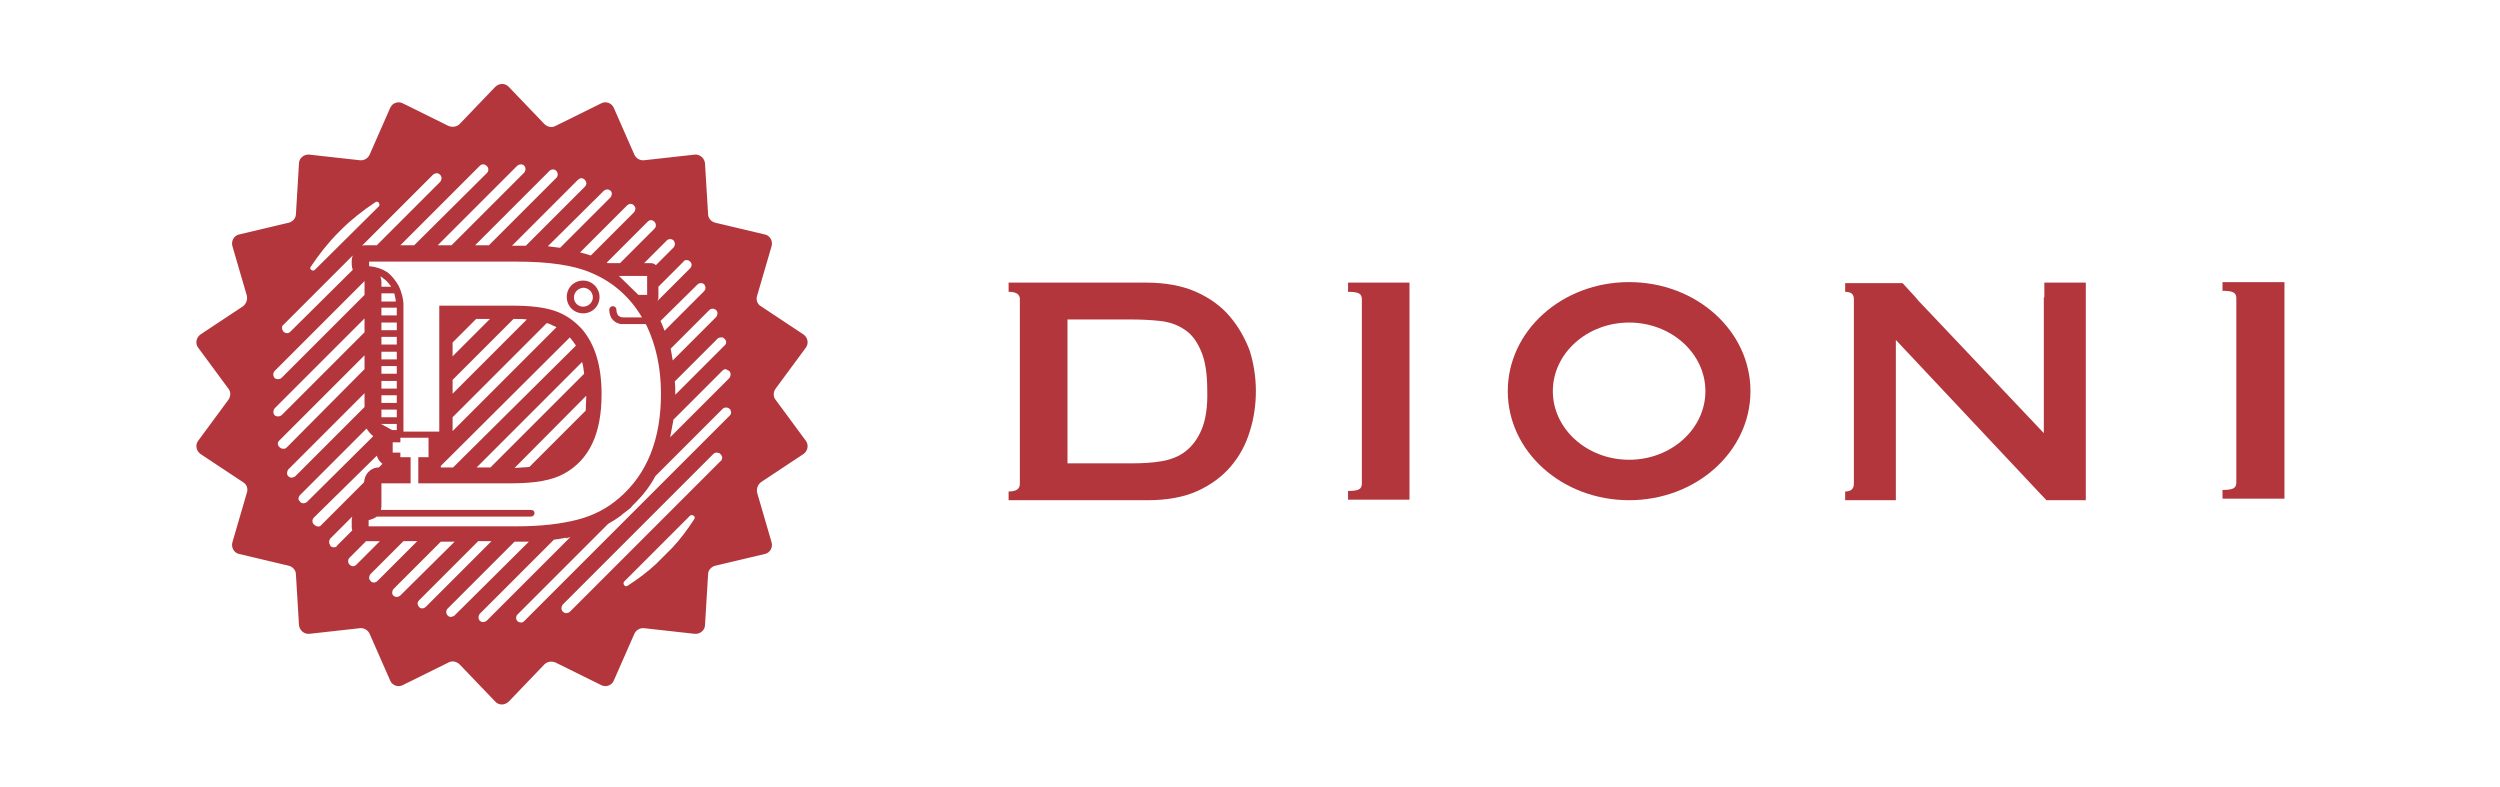
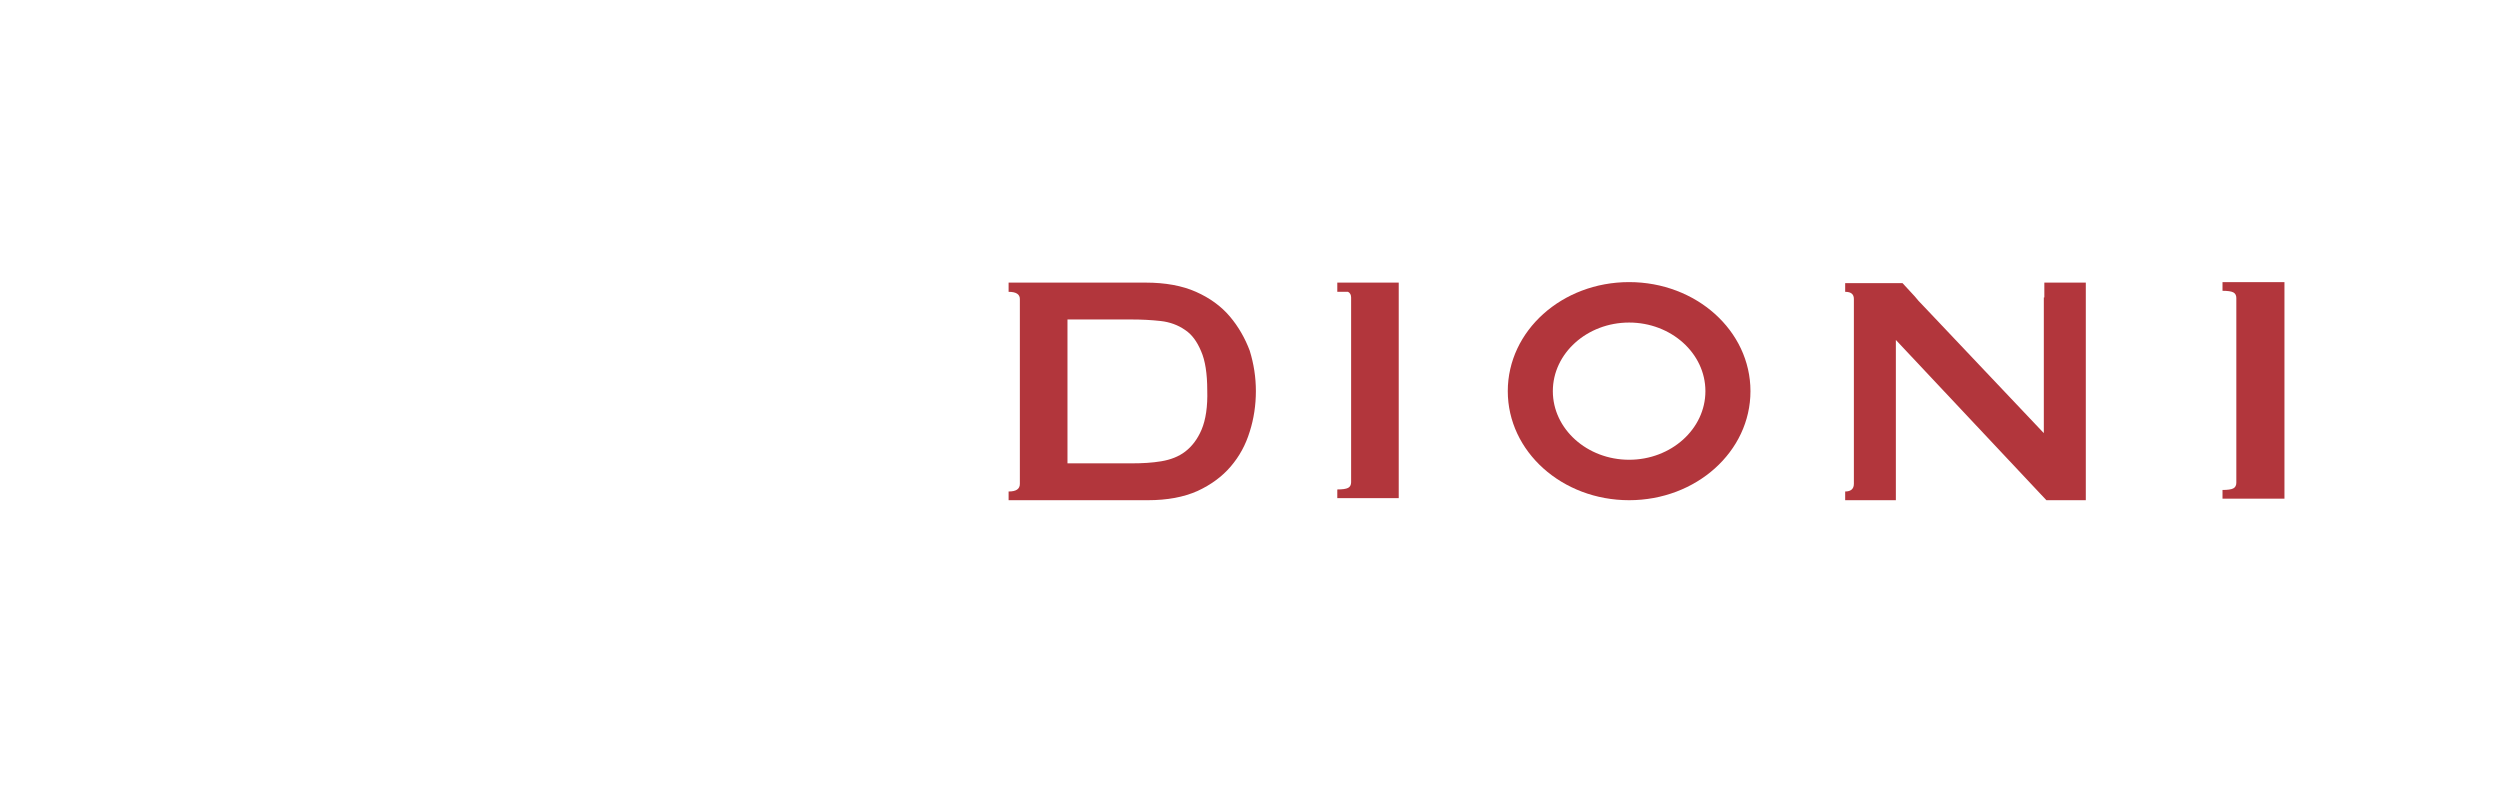
<svg xmlns="http://www.w3.org/2000/svg" version="1.1" baseProfile="basic" id="Capa_1" x="0px" y="0px" viewBox="0 0 488.3 153.8" xml:space="preserve">
  <style type="text/css">
	.st0{fill:#B2363C;}
</style>
  <g>
-     <path class="st0" d="M157.4,67.9c0.6-0.8,0.4-2-0.5-2.6l-8.3-5.5c-0.7-0.4-1-1.3-0.7-2.1l2.8-9.6c0.3-1-0.3-2.1-1.3-2.3l-9.7-2.3   c-0.8-0.2-1.4-0.9-1.4-1.7l-0.6-9.9c-0.1-1-1-1.8-2-1.7l-9.9,1.1c-0.8,0.1-1.6-0.4-1.9-1.1l-4-9.1c-0.4-1-1.6-1.4-2.5-0.9l-8.9,4.4   c-0.7,0.4-1.6,0.2-2.2-0.4l-6.9-7.2c-0.7-0.8-1.9-0.8-2.7,0l-6.9,7.2c-0.6,0.6-1.4,0.7-2.2,0.4l-8.9-4.4c-0.9-0.5-2.1-0.1-2.5,0.9   l-4,9.1c-0.3,0.7-1.1,1.2-1.9,1.1l-9.9-1.1c-1-0.1-2,0.7-2,1.7l-0.6,9.9c0,0.8-0.6,1.5-1.4,1.7l-9.7,2.3c-1,0.2-1.6,1.3-1.3,2.3   l2.8,9.6c0.2,0.8-0.1,1.6-0.7,2.1l-8.3,5.5c-0.9,0.6-1.1,1.8-0.5,2.6l5.9,8c0.5,0.6,0.5,1.5,0,2.2l-5.9,8c-0.6,0.8-0.4,2,0.5,2.6   l8.3,5.5c0.7,0.4,1,1.3,0.7,2.1l-2.8,9.6c-0.3,1,0.3,2.1,1.3,2.3l9.7,2.3c0.8,0.2,1.4,0.9,1.4,1.7l0.6,9.9c0.1,1,1,1.8,2,1.7   l9.9-1.1c0.8-0.1,1.6,0.4,1.9,1.1l4,9.1c0.4,1,1.6,1.4,2.5,0.9l8.9-4.4c0.7-0.4,1.6-0.2,2.2,0.4l6.9,7.2c0.7,0.8,1.9,0.8,2.7,0   l6.9-7.2c0.6-0.6,1.4-0.7,2.2-0.4l8.9,4.4c0.9,0.5,2.1,0.1,2.5-0.9l4-9.1c0.3-0.7,1.1-1.2,1.9-1.1l9.9,1.1c1,0.1,2-0.7,2-1.7   l0.6-9.9c0-0.8,0.6-1.5,1.4-1.7l9.7-2.3c1-0.2,1.6-1.3,1.3-2.3l-2.8-9.6c-0.2-0.8,0.1-1.6,0.7-2.1l8.3-5.5c0.9-0.6,1.1-1.8,0.5-2.6   l-5.9-8c-0.5-0.6-0.5-1.5,0-2.2L157.4,67.9z M142.1,72.3c0.4,0.1,0.6,0.4,0.6,0.8l0,0c0,0.3-0.1,0.6-0.3,0.8l-11.5,11.5   c0.2-1,0.4-2.1,0.6-3.2l0-0.1l0-0.1l9.6-9.6c0.2-0.2,0.4-0.3,0.7-0.3C141.9,72.2,142,72.2,142.1,72.3z M140.8,65.9l0.3,0   c0.3,0.1,0.6,0.4,0.7,0.7l0,0c0.1,0.3,0,0.7-0.3,0.9l-9.6,9.6c0-0.9,0-1.8-0.1-2.6l8.4-8.4C140.3,66,140.6,65.9,140.8,65.9z    M138.5,60.6c0.2-0.2,0.4-0.3,0.7-0.3l0.2,0c0.3,0.1,0.6,0.3,0.7,0.6l0.1,0l-0.1,0l0,0c0.1,0.3,0,0.7-0.2,1l-8.5,8.5   c-0.1-0.8-0.3-1.6-0.4-2.3L138.5,60.6z M136.2,55.6c0.2-0.2,0.4-0.3,0.7-0.3l0.1,0c0.3,0,0.6,0.2,0.7,0.5l0,0   c0.2,0.4,0.1,0.8-0.2,1.1l-7.7,7.7c-0.3-0.7-0.5-1.4-0.8-1.9L136.2,55.6z M134.1,50.8L134.1,50.8c0.4,0,0.6,0.2,0.8,0.4l0.1,0   l-0.1,0c0.3,0.4,0.2,0.9-0.1,1.2l-6.5,6.5c0.2-0.2,0.3-0.5,0.3-0.8V56l4.9-4.9C133.6,50.9,133.8,50.8,134.1,50.8z M103.7,99.6H74.4   c0-0.2,0.1-0.5,0.1-0.7v-4.7l0,0.2h5.7v-5.1h-2v-0.9h-1.5v-2h1.5v-0.9h5.5v1.8v2h-2v5.1h18.3c4.5,0,7.9-0.6,10.2-1.9   c4.9-2.7,7.3-7.8,7.3-15.5c0-5.6-1.3-9.8-3.9-12.8c-1.5-1.6-3.2-2.8-5.3-3.5c-2.1-0.7-4.8-1-8.3-1H85.8v24.6h-7V59.4l0,0   c0-0.6-0.2-2-0.9-3.5c-0.5-0.9-1.2-1.9-2.2-2.7c-0.9-0.6-2.2-1.1-3.6-1.2v-0.9h2.4h26.4c6.3,0,11.2,0.7,14.6,2.2   c4.3,1.8,7.6,4.8,9.9,8.7h-3.6h0c-0.1,0-0.5,0-0.8-0.2c-0.2-0.1-0.3-0.2-0.4-0.4c-0.1-0.2-0.2-0.5-0.2-0.9c0-0.4-0.3-0.7-0.7-0.7   c-0.4,0-0.7,0.3-0.7,0.7c0,0.7,0.2,1.2,0.4,1.6c0.4,0.6,1,1,1.5,1.1c0.2,0.1,0.4,0.1,0.6,0.1l0,0h4.6c0.1,0.1,0.1,0.2,0.2,0.3   c1.8,3.8,2.8,8.2,2.8,13.3c0,8.9-2.7,15.7-8.2,20.4c-2.3,2-5,3.4-8.1,4.2c-3.1,0.8-7,1.3-11.8,1.3H74.5H72v-1.2   c0.7-0.2,1.2-0.4,1.6-0.7h30.1c0.4,0,0.7-0.3,0.7-0.7S104.1,99.6,103.7,99.6z M74.5,78.7v-1.5h3v1.5H74.5z M77.5,80v1.5h-3V80H77.5   z M74.5,75.9v-1.5h3v1.5H74.5z M74.5,73v-1.5h3V73H74.5z M74.5,70.2v-1.5h3v1.5H74.5z M74.5,67.3v-1.5h3v1.5H74.5z M74.5,64.5V63h3   v1.5H74.5z M74.5,61.6v-1.5h3v1.5H74.5z M74.5,58.8v-1.5H77c0,0.1,0.1,0.2,0.1,0.4c0.1,0.4,0.2,0.8,0.2,1.2H74.5z M74.5,55.9v-0.8   c0-0.4-0.1-0.8-0.2-1.1c0.2,0.1,0.4,0.2,0.6,0.4c0.6,0.4,1.1,1,1.5,1.6H74.5z M77.5,82.9V84h-0.9l-2.2-1.2H77.5z M93,62.3h2.7   l-7.3,7.3l0-2.7L93,62.3z M88.4,62.3L88.4,62.3L88.4,62.3L88.4,62.3z M100.3,62.3h0.5c0.7,0,1.5,0,2.1,0.1L88.4,76.9l0-2.7   L100.3,62.3z M106.8,63.1c0.3,0.1,0.7,0.2,1,0.4l0,0c0.3,0.1,0.6,0.3,0.9,0.4L88.4,84.2l0-2.7L106.8,63.1z M111.3,65.9   c0.4,0.5,0.8,1,1.2,1.6L88.5,91.3h-2.4V91L111.3,65.9z M95.8,91.3h-2.7l20.6-20.6c0.2,0.7,0.3,1.5,0.4,2.3L95.8,91.3z M114.5,77.3   c0,0.1,0,0.2,0,0.4c0,0.9-0.1,1.7-0.1,2.5l-11,11c-0.8,0.1-1.8,0.1-2.9,0.2L114.5,77.3z M120.9,53.9h5.5v3.7h-1.7L120.9,53.9z    M130.9,46.7L130.9,46.7c0.3,0,0.5,0.1,0.7,0.3l0,0c0.3,0.4,0.3,0.9,0,1.3l-3.5,3.5c-0.3-0.3-0.6-0.4-1-0.4h-1.3l4.4-4.4   C130.4,46.8,130.6,46.7,130.9,46.7z M126.5,43.3c0.4-0.4,0.9-0.4,1.3,0l0,0c0.2,0.2,0.3,0.4,0.3,0.7c0,0.3-0.1,0.5-0.3,0.7   l-6.7,6.7h-2.4l-0.2-0.1L126.5,43.3z M122.5,40.1c0.3-0.3,0.8-0.4,1.2-0.1l0,0c0.2,0.2,0.4,0.4,0.4,0.7c0,0.3-0.1,0.6-0.3,0.8   l-8.4,8.4c-0.6-0.2-1.3-0.4-2.1-0.6L122.5,40.1z M117.9,37.3c0.3-0.3,0.8-0.4,1.1-0.2l0-0.1l0,0.1h0c0.3,0.1,0.5,0.4,0.5,0.7   c0,0.3-0.1,0.6-0.3,0.8l-9.8,9.8c-0.8-0.1-1.6-0.2-2.4-0.3L117.9,37.3z M113.9,34.9L113.9,34.9c0.3,0.1,0.5,0.4,0.6,0.7   c0.1,0.3,0,0.6-0.3,0.9l-11.5,11.5c-0.4,0-0.7,0-1.1,0h-1.6l12.8-12.8C113.2,34.8,113.6,34.7,113.9,34.9z M107.3,33.4   c0.2-0.2,0.4-0.3,0.7-0.3l0.2,0l0,0l0,0c0.3,0.1,0.6,0.3,0.7,0.7c0.1,0.3,0,0.7-0.2,0.9L95.5,47.9l-2.7,0L107.3,33.4z M101,32.4   c0.2-0.2,0.5-0.3,0.8-0.3l0,0c0.4,0,0.7,0.3,0.8,0.6c0.1,0.4,0,0.7-0.2,1L88.2,47.9h-2.7L101,32.4z M93.7,32.4   c0.2-0.2,0.4-0.3,0.6-0.3l0,0l0.1,0c0.4,0,0.7,0.3,0.9,0.6c0.1,0.3,0.2,0.7-0.2,1.1L80.9,47.9l-2.7,0L93.7,32.4z M84.6,34.1   c0.1-0.1,0.3-0.2,0.4-0.2l0,0c0.5-0.2,0.9,0.1,1.1,0.4c0.2,0.3,0.2,0.8-0.1,1.2L73.6,47.9l-2,0c-0.3,0-0.6,0-0.9,0.1L84.6,34.1z    M60.7,52.1c1.6-2.4,3.4-4.7,5.4-6.7l0.5-0.5c2-2,4.3-3.8,6.7-5.4c0.1-0.1,0.2-0.1,0.3-0.1c0.2,0,0.3,0.1,0.4,0.2   c0.1,0.2,0.2,0.5,0,0.7L61.5,52.7c-0.2,0.2-0.5,0.2-0.7,0C60.6,52.6,60.5,52.4,60.7,52.1z M55.1,63.8L55.1,63.8   c0.1-0.2,0.1-0.3,0.3-0.4l13.5-13.5c-0.1,0.3-0.2,0.6-0.2,1v0.8c0,0.3,0.1,0.7,0.2,1L56.7,64.8c-0.4,0.4-0.9,0.3-1.2,0.1   C55.3,64.7,55,64.4,55.1,63.8z M53.4,73c0-0.2,0.1-0.4,0.3-0.6l17.5-17.5v2.7L55,73.8c-0.3,0.3-0.8,0.3-1.1,0.2S53.3,73.5,53.4,73   L53.4,73z M54,81.3c-0.4-0.1-0.6-0.4-0.6-0.8l-0.1,0l0.1,0c0-0.3,0.1-0.6,0.3-0.8l17.5-17.5v2.7L55,81.1   C54.7,81.3,54.4,81.4,54,81.3z M55,87.6c-0.3-0.1-0.6-0.4-0.7-0.7l0,0c-0.1-0.3,0-0.7,0.3-0.9l16.6-16.6v2.7L56,87.4   C55.7,87.7,55.4,87.7,55,87.6z M57.7,93c-0.2,0.2-0.6,0.3-0.9,0.3c-0.3-0.1-0.6-0.3-0.7-0.6l-0.1,0l0.1,0c-0.1-0.3,0-0.7,0.2-1   l14.9-14.9v2.7L57.7,93z M60,98c-0.2,0.2-0.5,0.3-0.8,0.3c-0.3,0-0.6-0.2-0.7-0.5l-0.1,0l0,0c-0.2-0.4-0.1-0.8,0.2-1.1l13-13   c0.3,0.5,0.7,1,1.2,1.4l0.1,0.1L60,98z M62,102.8c-0.3,0-0.5-0.2-0.7-0.4l-0.1,0l0-0.1c-0.3-0.4-0.2-0.9,0.1-1.2L73.6,89   c0.2,0.7,0.6,1.2,1.1,1.6l-0.7,0.7h0c-1.4,0-2.5,1-2.8,2.3c0,0.2-0.1,0.4-0.1,0.6l-8.5,8.5C62.5,102.8,62.2,102.9,62,102.8z    M64.5,106.6L64.5,106.6z M65.2,106.9c-0.3,0-0.5-0.1-0.7-0.3l0,0l0-0.1c-0.3-0.4-0.3-0.9,0-1.3l4.3-4.3c0,0.2-0.1,0.4-0.1,0.5v1.4   c0,0.3,0,0.5,0.1,0.8l-3,3C65.8,106.8,65.5,106.9,65.2,106.9z M69.6,110.3c-0.4,0.4-0.9,0.4-1.3,0l0,0c-0.2-0.2-0.3-0.4-0.3-0.7   c0-0.3,0.1-0.5,0.3-0.7l3.2-3.2l0.2,0h2.5L69.6,110.3z M73.7,113.5c-0.3,0.3-0.8,0.4-1.2,0.1l0,0c-0.2-0.2-0.4-0.4-0.4-0.7   c0-0.3,0.1-0.6,0.3-0.8l6.4-6.4h2.7L73.7,113.5z M78.2,116.3c-0.3,0.3-0.8,0.4-1.1,0.2l0,0c-0.3-0.1-0.5-0.4-0.5-0.7   c0-0.3,0.1-0.6,0.3-0.8l9.2-9.2h2.7L78.2,116.3z M82.2,118.8L82.2,118.8L82.2,118.8c-0.3-0.1-0.5-0.4-0.6-0.7   c-0.1-0.3,0-0.6,0.3-0.9l11.5-11.5H96l-12.8,12.8C82.9,118.8,82.5,118.9,82.2,118.8z M88.8,120.2c-0.2,0.2-0.6,0.3-0.9,0.3l0,0   c-0.3-0.1-0.6-0.3-0.7-0.7c-0.1-0.3,0-0.7,0.2-0.9l13.1-13.1h1c0.3,0,0.6,0,1,0l0,0l0.8,0L88.8,120.2z M95.1,121.2   c-0.2,0.2-0.5,0.3-0.8,0.3l0,0c-0.4,0-0.7-0.3-0.8-0.6c-0.1-0.4,0-0.7,0.2-1l14.5-14.5l0.8-0.1c0.6-0.1,1.1-0.2,1.7-0.3l-0.3,0.2   l1-0.3L95.1,121.2z M141,89.7L141,89.7c-0.1,0.2-0.1,0.3-0.3,0.4l-29.4,29.4c-0.1,0.1-0.3,0.2-0.4,0.2l0,0   c-0.5,0.2-0.9-0.1-1.1-0.4c-0.2-0.3-0.2-0.8,0.1-1.2l29.4-29.4c0.2-0.2,0.4-0.3,0.7-0.3c0.2,0,0.4,0.1,0.5,0.1   C140.9,88.8,141.2,89.2,141,89.7z M135.6,101.4c-1.3,2-2.7,3.9-4.3,5.6l-3.1,3.1c-1.7,1.6-3.6,3-5.6,4.3c-0.3,0.2-0.5,0.1-0.7-0.1   c-0.1-0.2-0.2-0.5,0-0.7l12.8-12.8c0.1-0.1,0.2-0.2,0.4-0.2c0.1,0,0.2,0,0.3,0.1C135.7,100.8,135.8,101.1,135.6,101.4z M142.8,80.6   c0,0.2-0.1,0.4-0.3,0.6l-40.1,40.1c-0.2,0.2-0.4,0.3-0.6,0.3l0,0c-0.5,0-0.8-0.3-0.9-0.5c-0.1-0.3-0.2-0.7,0.2-1.1l17.7-17.7   c0.9-0.5,1.7-1,2.5-1.6l0.2-0.2c0.5-0.4,0.9-0.7,1.3-1c0.3-0.2,0.5-0.4,0.7-0.7c0.2-0.2,0.4-0.4,0.6-0.6l0.1-0.1   c1.5-1.5,2.8-3.2,3.8-5.1l13.1-13.1c0.2-0.2,0.4-0.3,0.7-0.3c0.2,0,0.3,0,0.4,0.1C142.5,79.7,142.8,80.1,142.8,80.6L142.8,80.6z" />
    <path class="st0" d="M318.2,55.1c-13.1,0-23.7,9.5-23.7,21.3s10.6,21.3,23.7,21.3s23.7-9.5,23.7-21.3S331.3,55.1,318.2,55.1z    M318.2,89.8c-8.2,0-14.9-6-14.9-13.4S310,63,318.2,63s14.9,6,14.9,13.4S326.4,89.8,318.2,89.8z" />
    <path class="st0" d="M240.2,61.8c-1.7-2-3.9-3.6-6.6-4.8c-2.7-1.2-6-1.8-9.8-1.8H197V57c1.5,0,2.2,0.5,2.2,1.4v36.1   c0,1-0.7,1.5-2.2,1.5v1.7h27.2c3.8,0,7-0.6,9.7-1.8c2.6-1.2,4.8-2.8,6.5-4.8c1.7-2,2.9-4.2,3.7-6.8c0.8-2.5,1.2-5.2,1.2-7.9   c0-2.7-0.4-5.3-1.2-7.9C243.2,66.1,241.9,63.8,240.2,61.8z M234.7,83.9c-0.8,1.9-1.9,3.3-3.2,4.3c-1.3,1-2.9,1.6-4.7,1.9   c-1.8,0.3-3.7,0.4-5.7,0.4h-12.6V62.4H221c2,0,3.9,0.1,5.7,0.3c1.8,0.2,3.4,0.8,4.7,1.7c1.4,0.9,2.4,2.3,3.2,4.2   c0.8,1.8,1.2,4.4,1.2,7.6C235.9,79.4,235.5,82,234.7,83.9z" />
-     <path class="st0" d="M263.3,57c1,0,1.7,0.1,2.1,0.3c0.4,0.2,0.6,0.6,0.6,1.1v36.1c0,0.5-0.2,0.9-0.6,1.1c-0.4,0.2-1.1,0.3-2.1,0.3   v1.7h12v-3.2l0,0V58.4l0,0v-3.2h-12V57z" />
+     <path class="st0" d="M263.3,57c0.4,0.2,0.6,0.6,0.6,1.1v36.1c0,0.5-0.2,0.9-0.6,1.1c-0.4,0.2-1.1,0.3-2.1,0.3   v1.7h12v-3.2l0,0V58.4l0,0v-3.2h-12V57z" />
    <path class="st0" d="M399.2,58.1c0,0.1,0,0.2,0,0.3v26.2h0v0L376,60.1c-1-1-1.7-1.8-2-2.2l-2.4-2.6h-11.2V57c1.2,0,1.7,0.5,1.7,1.4   v36.1c0,1-0.6,1.5-1.7,1.5v1.7h9.9v-3.2V66.4l29.4,31.3h7.7v-3.1l0-0.1V58.4l0-0.1v-3.1h-8.1V58.1z" />
    <path class="st0" d="M434.1,55.1v1.7c1,0,1.7,0.1,2.1,0.3c0.4,0.2,0.6,0.6,0.6,1.1v36.1c0,0.5-0.2,0.9-0.6,1.1   c-0.4,0.2-1.1,0.3-2.1,0.3v1.7h12.1V55.1H434.1z" />
-     <path class="st0" d="M113.9,54.8c-1.8,0-3.2,1.4-3.2,3.2c0,1.8,1.4,3.2,3.2,3.2c1.8,0,3.2-1.4,3.2-3.2   C117.1,56.3,115.7,54.8,113.9,54.8z M113.9,59.9c-1,0-1.8-0.8-1.8-1.8c0-1,0.8-1.8,1.8-1.9c1,0,1.9,0.8,1.9,1.9   C115.8,59,115,59.9,113.9,59.9z" />
  </g>
  <g>
</g>
  <g>
</g>
  <g>
</g>
  <g>
</g>
  <g>
</g>
  <g>
</g>
</svg>